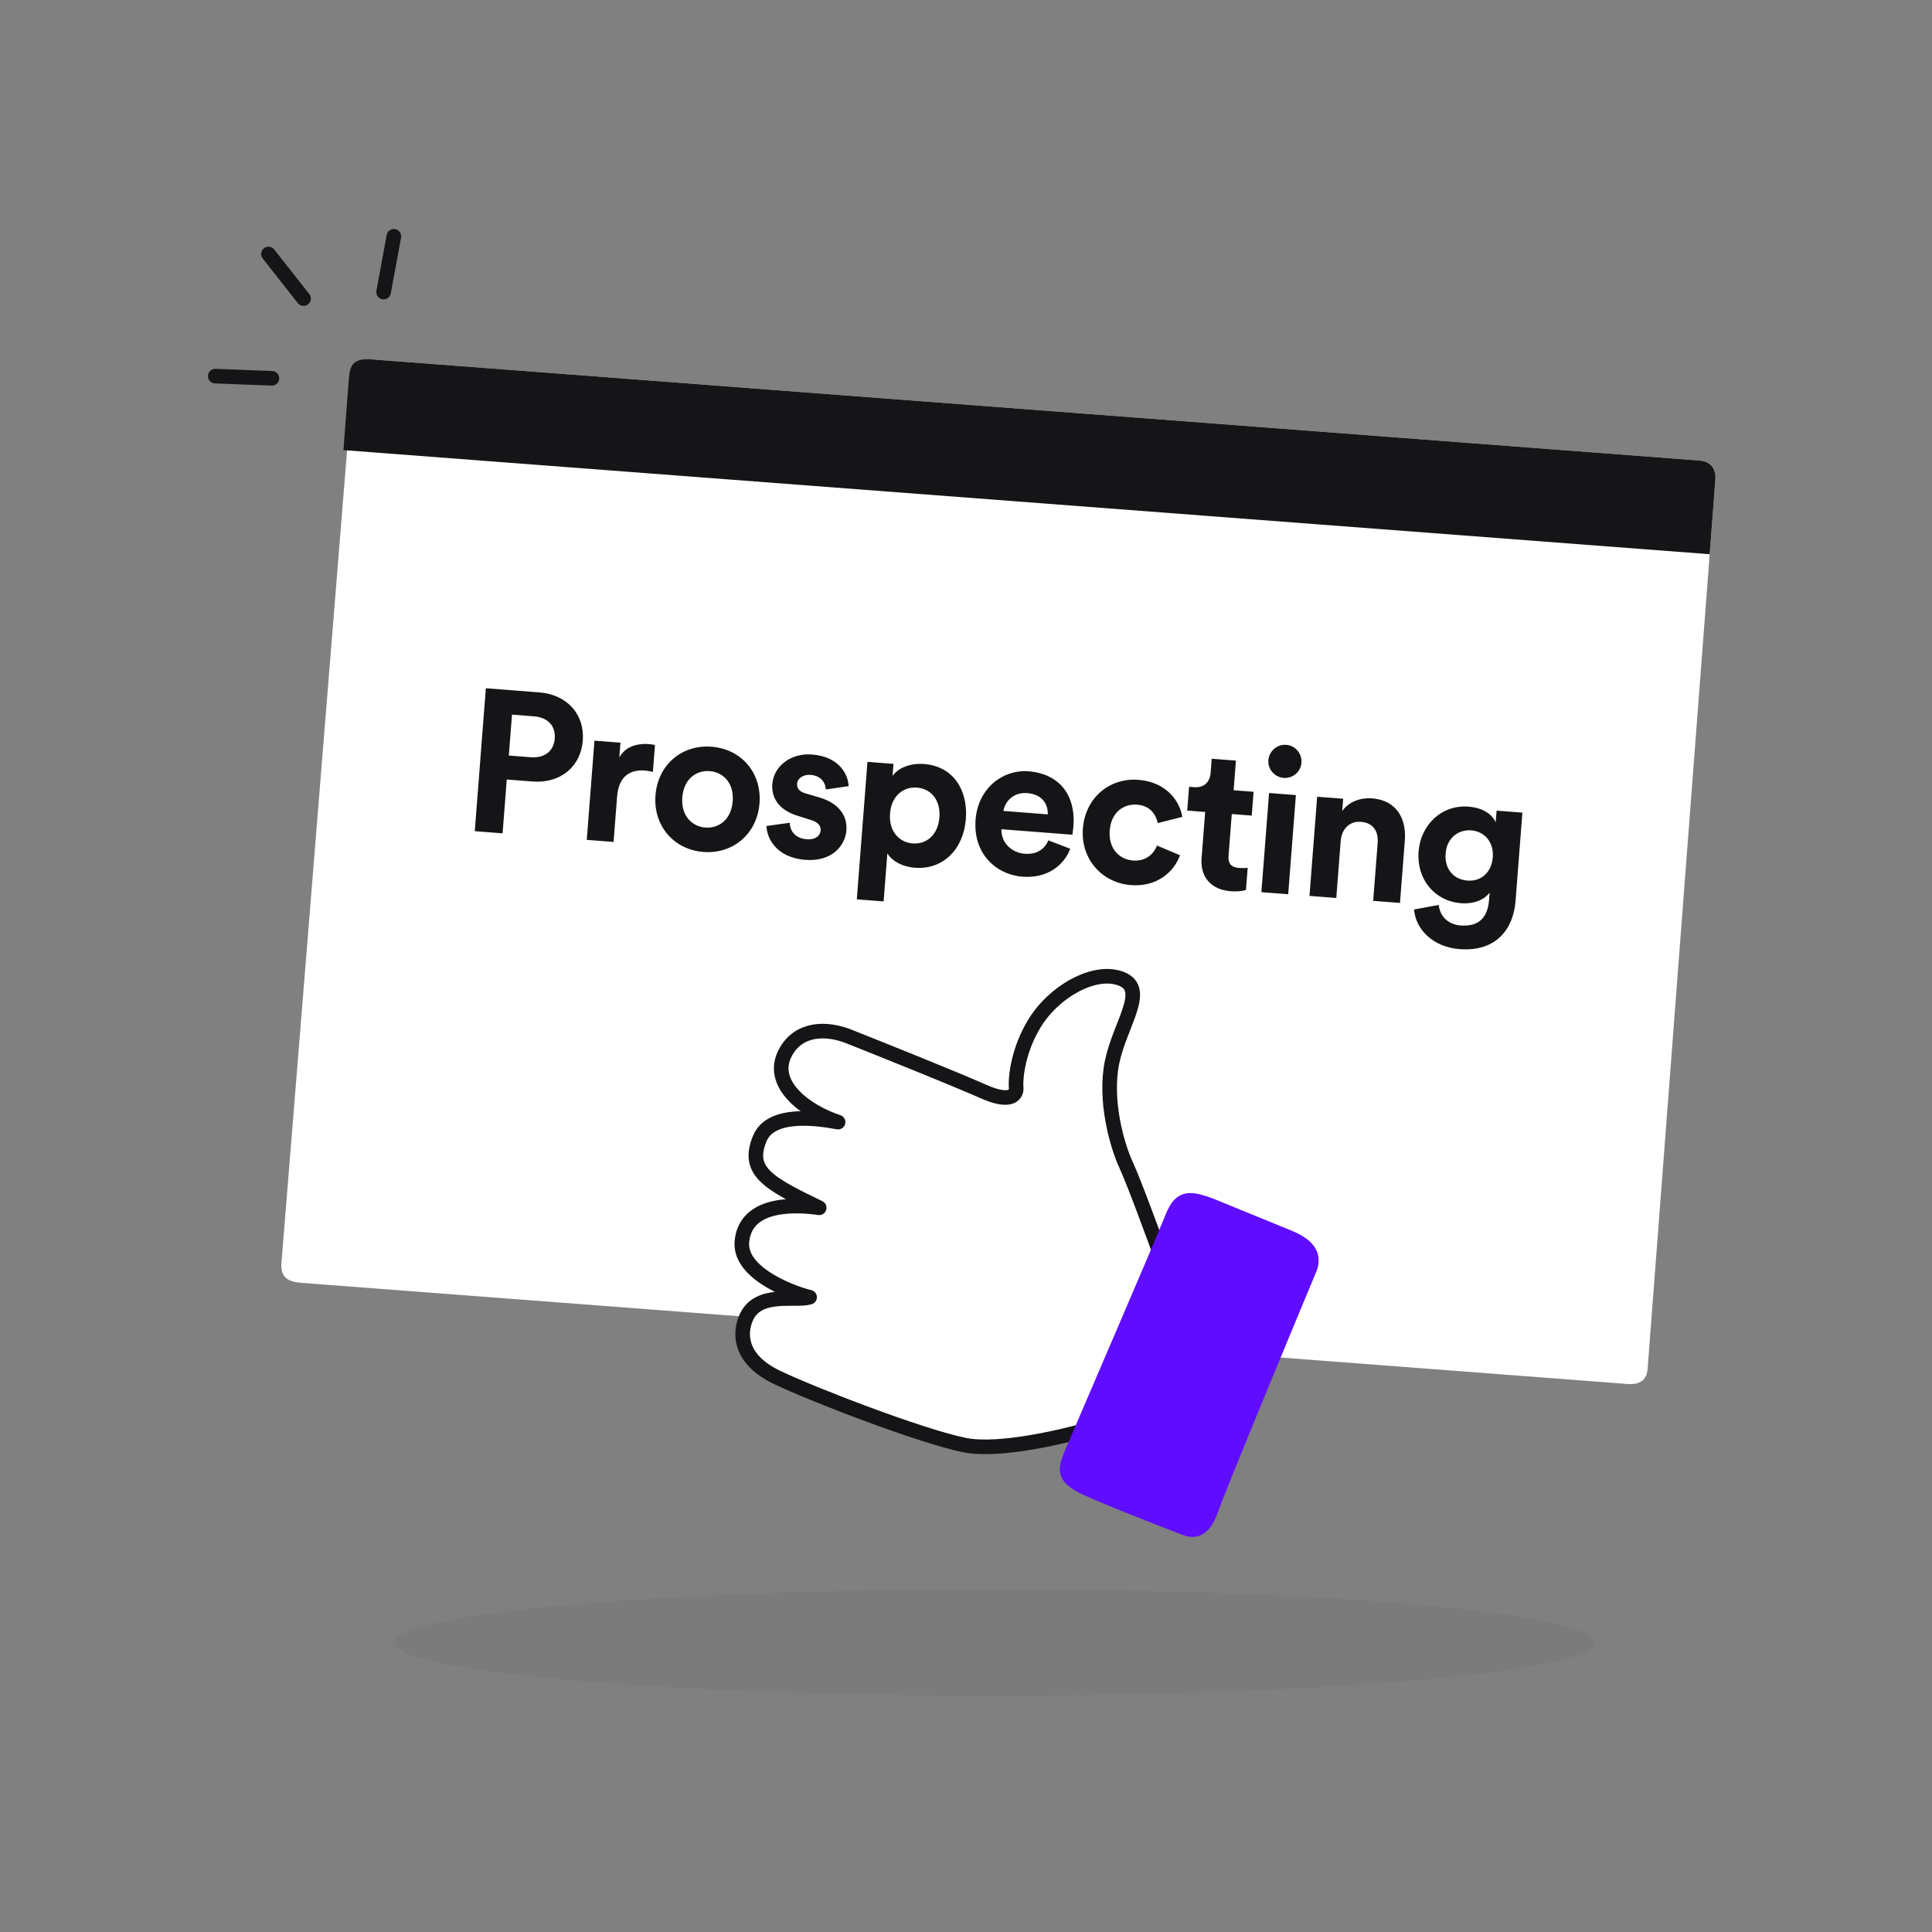
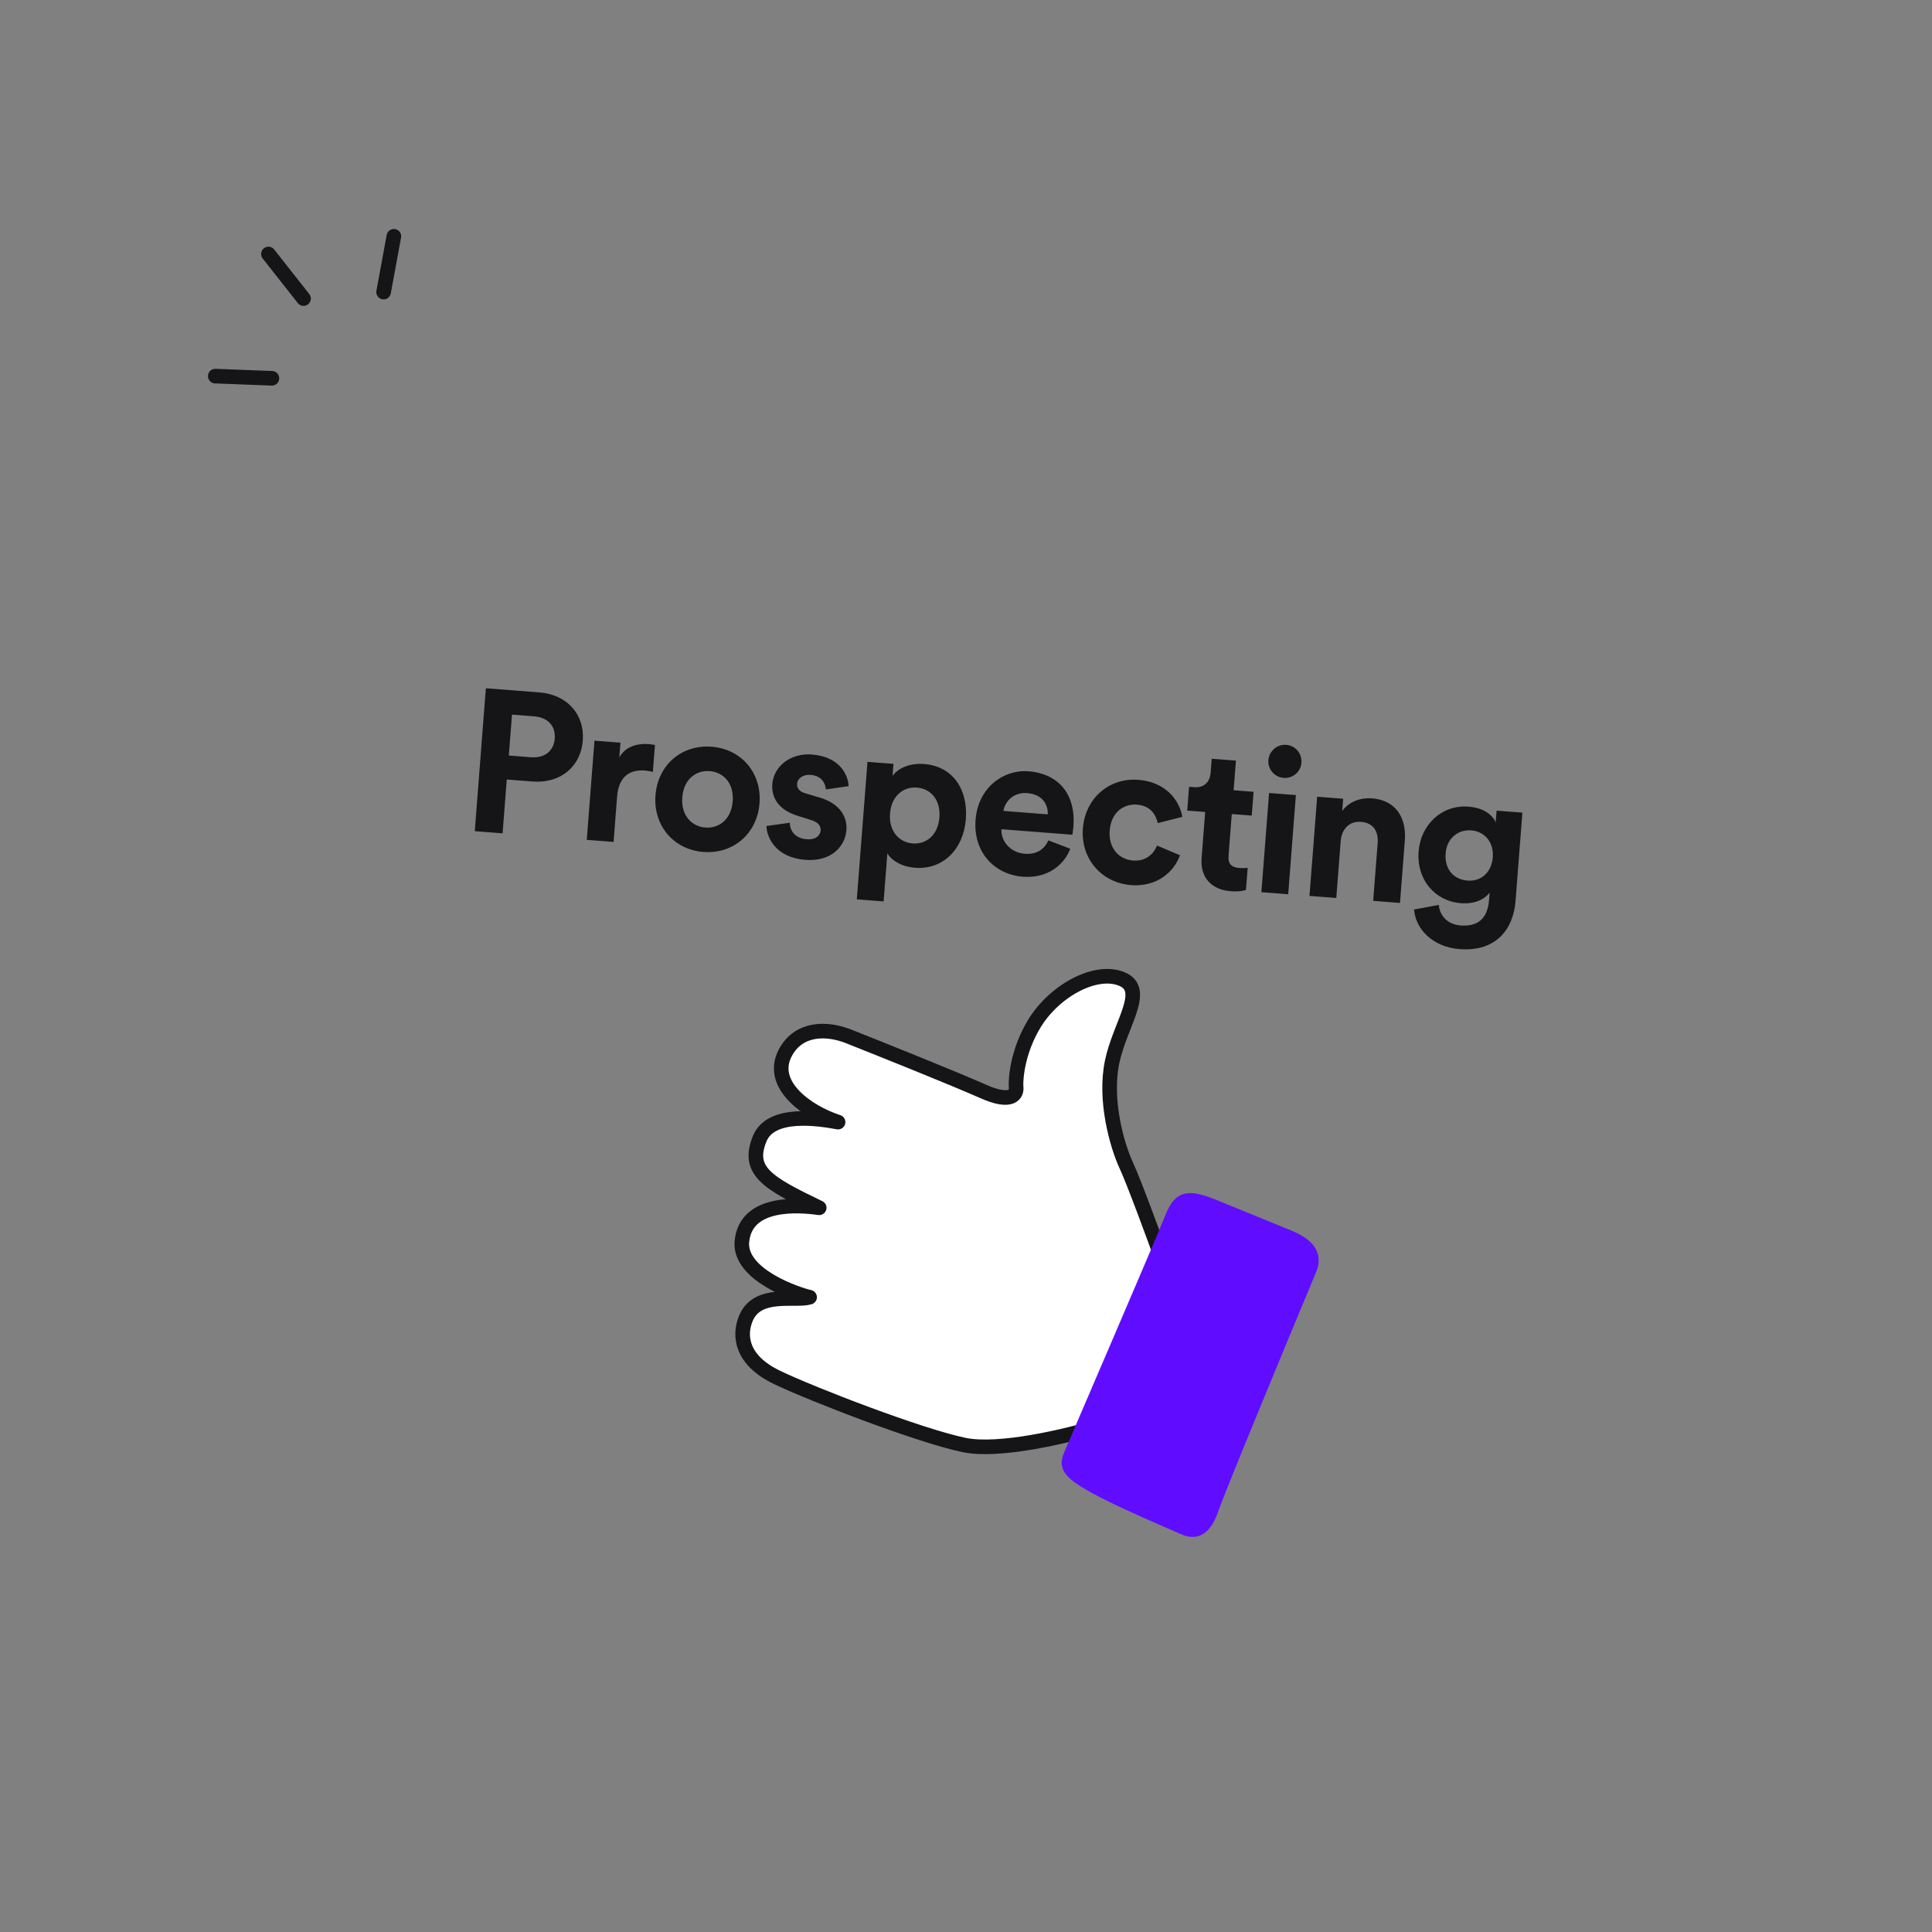
<svg xmlns="http://www.w3.org/2000/svg" width="172" height="172" viewBox="0 0 172 172" fill="none">
  <rect x="0" y="0" width="172" height="172" fill="#808080" stroke="none" />
-   <path d="M33.507 32.024L151.295 41C152.175 41.068 152.798 41.598 152.716 42.683L152.229 49.075L146.681 121.879C146.633 122.505 146.327 123.321 144.92 123.214C143.512 123.106 65.741 117.173 26.808 114.206C25.442 114.102 24.97 113.569 25.059 112.4C25.142 111.32 28.747 66.845 30.921 39.83C31.099 37.627 31.228 35.692 31.385 33.751C31.485 32.5 31.748 31.89 33.507 32.024Z" fill="white" />
-   <path d="M151.291 41L33.185 32C31.421 31.865 31.157 32.483 31.055 33.752C30.897 35.719 30.753 37.837 30.574 40.071L152.209 49.34L152.714 42.704C152.798 41.604 152.173 41.067 151.291 41Z" fill="#151417" />
  <path d="M45.299 67.263L45.582 63.62L47.538 63.772C48.776 63.868 49.476 64.626 49.388 65.757C49.303 66.851 48.494 67.511 47.255 67.415L45.299 67.263ZM47.395 69.574C49.907 69.769 51.705 68.247 51.884 65.932C52.062 63.635 50.523 61.837 48.01 61.642L43.254 61.273L42.268 73.997L44.744 74.189L45.116 69.397L47.395 69.574ZM58.31 66.322C58.132 66.29 57.953 66.258 57.756 66.243C57.002 66.185 55.765 66.305 55.136 67.43L55.238 66.12L52.923 65.94L52.238 74.77L54.625 74.955L54.938 70.917C55.086 69.015 56.191 68.505 57.411 68.599C57.626 68.616 57.858 68.652 58.123 68.727L58.31 66.322ZM62.792 73.675C61.625 73.584 60.615 72.639 60.743 70.988C60.873 69.319 62.015 68.559 63.181 68.65C64.348 68.74 65.359 69.667 65.23 71.336C65.1 73.005 63.958 73.765 62.792 73.675ZM63.35 66.478C60.712 66.274 58.568 68.075 58.356 70.803C58.146 73.513 59.985 75.641 62.623 75.846C65.261 76.051 67.406 74.231 67.617 71.521C67.828 68.793 65.988 66.683 63.35 66.478ZM68.233 73.537C68.263 74.55 69.044 76.344 71.7 76.55C74.015 76.73 75.242 75.344 75.353 73.909C75.454 72.617 74.656 71.49 72.944 70.996L71.708 70.629C71.231 70.502 70.928 70.207 70.962 69.777C71.001 69.274 71.532 68.936 72.161 68.985C73.166 69.063 73.491 69.756 73.522 70.282L75.549 69.988C75.515 69.028 74.796 67.366 72.283 67.171C70.381 67.023 68.879 68.225 68.757 69.804C68.661 71.043 69.353 72.125 71.029 72.634L72.175 72.994C72.846 73.191 73.09 73.534 73.059 73.929C73.023 74.396 72.614 74.779 71.824 74.718C70.783 74.638 70.313 73.951 70.314 73.247L68.233 73.537ZM78.666 80.25L78.997 75.978C79.382 76.604 80.242 77.158 81.462 77.253C83.956 77.446 85.778 75.602 85.986 72.928C86.189 70.308 84.853 68.218 82.268 68.018C80.94 67.915 79.907 68.43 79.46 69.082L79.543 68.005L77.228 67.825L76.279 80.065L78.666 80.25ZM83.633 72.763C83.511 74.343 82.471 75.183 81.251 75.088C80.03 74.993 79.116 73.984 79.237 72.422C79.358 70.861 80.416 70.022 81.636 70.117C82.856 70.212 83.754 71.202 83.633 72.763ZM89.333 72.194C89.45 71.391 90.204 70.511 91.442 70.607C92.806 70.713 93.314 71.618 93.281 72.501L89.333 72.194ZM93.336 74.816C92.988 75.583 92.335 76.092 91.222 76.006C90.038 75.914 89.116 74.994 89.153 73.823L95.47 74.313C95.472 74.277 95.536 73.921 95.563 73.58C95.782 70.745 94.284 68.877 91.557 68.666C89.295 68.49 87.072 70.159 86.853 72.977C86.622 75.956 88.623 77.862 91.046 78.05C93.217 78.219 94.716 77.053 95.282 75.562L93.336 74.816ZM101.228 71.636C102.413 71.728 102.911 72.525 103.069 73.278L105.26 72.725C104.999 71.207 103.751 69.611 101.346 69.425C98.779 69.226 96.618 71.026 96.406 73.754C96.196 76.464 98.089 78.597 100.691 78.798C103.042 78.981 104.541 77.58 105.05 76.139L103.004 75.277C102.754 75.943 102.081 76.704 100.861 76.609C99.641 76.514 98.669 75.536 98.793 73.939C98.917 72.342 100.008 71.542 101.228 71.636ZM110.03 67.715L107.876 67.548L107.78 68.787C107.719 69.576 107.241 70.153 106.308 70.081L105.859 70.046L105.695 72.163L107.292 72.287L106.974 76.397C106.841 78.102 107.839 79.208 109.562 79.342C110.261 79.396 110.702 79.304 110.924 79.231L111.077 77.257C110.949 77.283 110.623 77.294 110.336 77.272C109.654 77.219 109.315 76.94 109.374 76.168L109.661 72.471L111.438 72.609L111.602 70.491L109.825 70.353L110.03 67.715ZM114.684 79.613L115.369 70.783L112.982 70.598L112.297 79.428L114.684 79.613ZM112.919 67.687C112.858 68.476 113.47 69.192 114.278 69.254C115.104 69.318 115.801 68.704 115.862 67.915C115.926 67.089 115.332 66.375 114.506 66.311C113.699 66.249 112.983 66.861 112.919 67.687ZM119.359 74.866C119.439 73.843 120.111 73.083 121.152 73.164C122.301 73.253 122.726 74.062 122.649 75.049L122.25 80.2L124.636 80.385L125.068 74.821C125.218 72.883 124.334 71.244 122.145 71.074C121.194 71 120.103 71.331 119.493 72.204L119.578 71.11L117.263 70.93L116.579 79.76L118.965 79.945L119.359 74.866ZM125.892 80.969C126.013 82.676 127.511 84.309 129.934 84.496C133.254 84.754 134.735 82.648 134.923 80.225L135.534 72.347L133.237 72.169L133.156 73.21C132.897 72.594 132.137 71.921 130.737 71.813C128.314 71.625 126.474 73.468 126.293 75.801C126.101 78.278 127.719 80.227 130.07 80.409C131.344 80.508 132.213 80.015 132.616 79.469L132.566 80.115C132.434 81.82 131.532 82.508 130.025 82.391C128.894 82.303 128.177 81.544 128.09 80.562L125.892 80.969ZM130.642 78.395C129.403 78.299 128.591 77.369 128.698 75.987C128.804 74.624 129.804 73.835 130.988 73.926C132.137 74.015 133.003 74.949 132.897 76.313C132.792 77.677 131.862 78.49 130.642 78.395Z" fill="#151417" />
  <path d="M100.265 103.744C100.944 105.208 102.751 110.123 103.57 112.397L97.574 127.055C94.967 127.851 88.973 129.285 85.856 128.649C81.961 127.854 72.305 124.132 69.16 122.618C66.015 121.103 65.757 118.944 66.397 117.381C67.417 114.887 70.812 115.883 72.076 115.488C71.098 115.278 65.769 113.544 66.05 110.529C66.393 106.845 71.242 107.289 72.932 107.525C68.349 105.317 66.451 104.264 67.636 101.368C68.647 98.897 72.947 99.597 74.611 99.898C71.795 98.974 68.422 96.536 69.915 93.724C71.109 91.475 73.622 91.477 75.631 92.298C78.543 93.452 85.005 96.042 87.553 97.175C90.101 98.309 90.551 97.375 90.458 96.766C90.406 95.871 90.656 93.494 92.07 91.152C93.838 88.225 97.52 86.195 99.865 87.154C102.21 88.114 99.697 91.192 99.004 94.559C98.311 97.926 99.417 101.914 100.265 103.744Z" fill="white" stroke="#151417" stroke-width="1.3" stroke-linejoin="round" />
-   <path d="M107.998 107.405L114.724 110.157C116.763 110.991 116.925 111.953 116.637 112.837C114.057 119.023 108.483 132.481 107.864 134.283C107.244 136.084 106.496 136.389 105.577 136.063C103.309 135.208 97.257 132.835 96.162 132.211C94.794 131.431 94.804 130.867 95.351 129.531C95.806 128.417 103.324 111 104.306 108.537C105.039 106.699 105.6 106.463 107.998 107.405Z" fill="#600DFF" stroke="#600DFF" stroke-width="1.3" stroke-linejoin="round" />
+   <path d="M107.998 107.405L114.724 110.157C116.763 110.991 116.925 111.953 116.637 112.837C114.057 119.023 108.483 132.481 107.864 134.283C107.244 136.084 106.496 136.389 105.577 136.063C94.794 131.431 94.804 130.867 95.351 129.531C95.806 128.417 103.324 111 104.306 108.537C105.039 106.699 105.6 106.463 107.998 107.405Z" fill="#600DFF" stroke="#600DFF" stroke-width="1.3" stroke-linejoin="round" />
  <path d="M19.165 33.485L24.21 33.679" stroke="#151417" stroke-width="1.3" stroke-linecap="round" />
  <path d="M23.899 22.613L27.022 26.58" stroke="#151417" stroke-width="1.3" stroke-linecap="round" />
  <path d="M35.065 21.037L34.151 26.003" stroke="#151417" stroke-width="1.3" stroke-linecap="round" />
-   <ellipse opacity="0.05" cx="88.545" cy="146.22" rx="53.431" ry="4.743" fill="#151417" />
</svg>